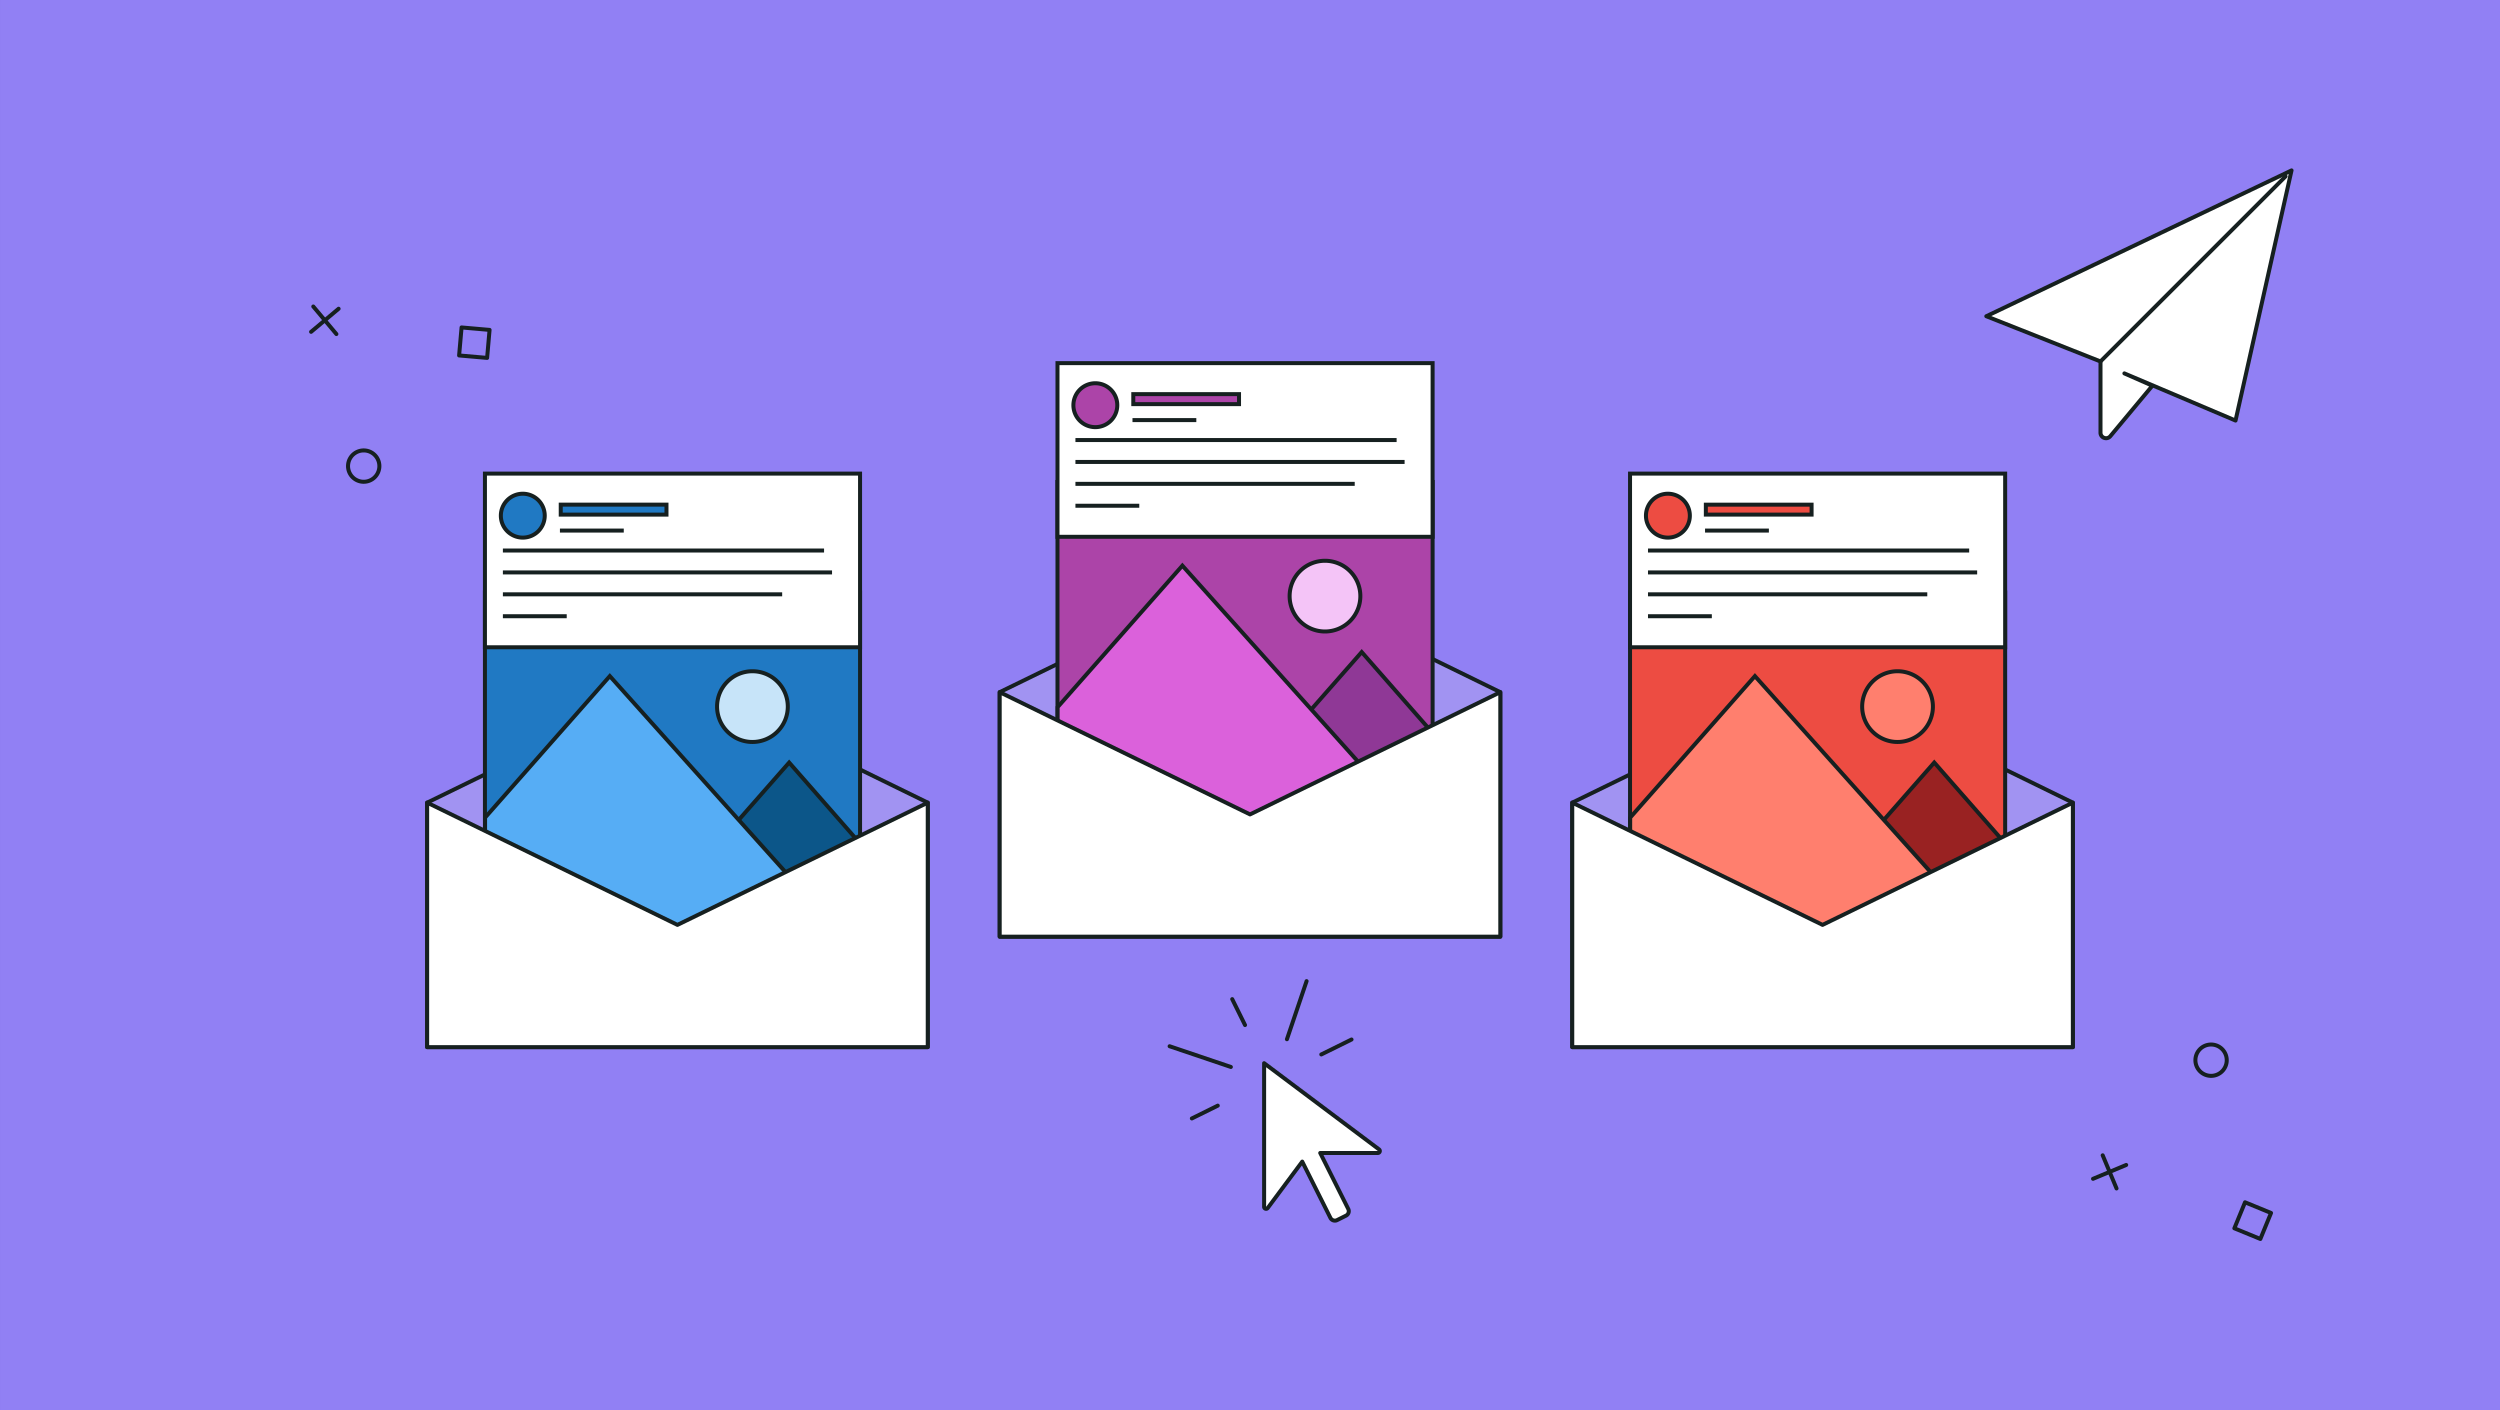
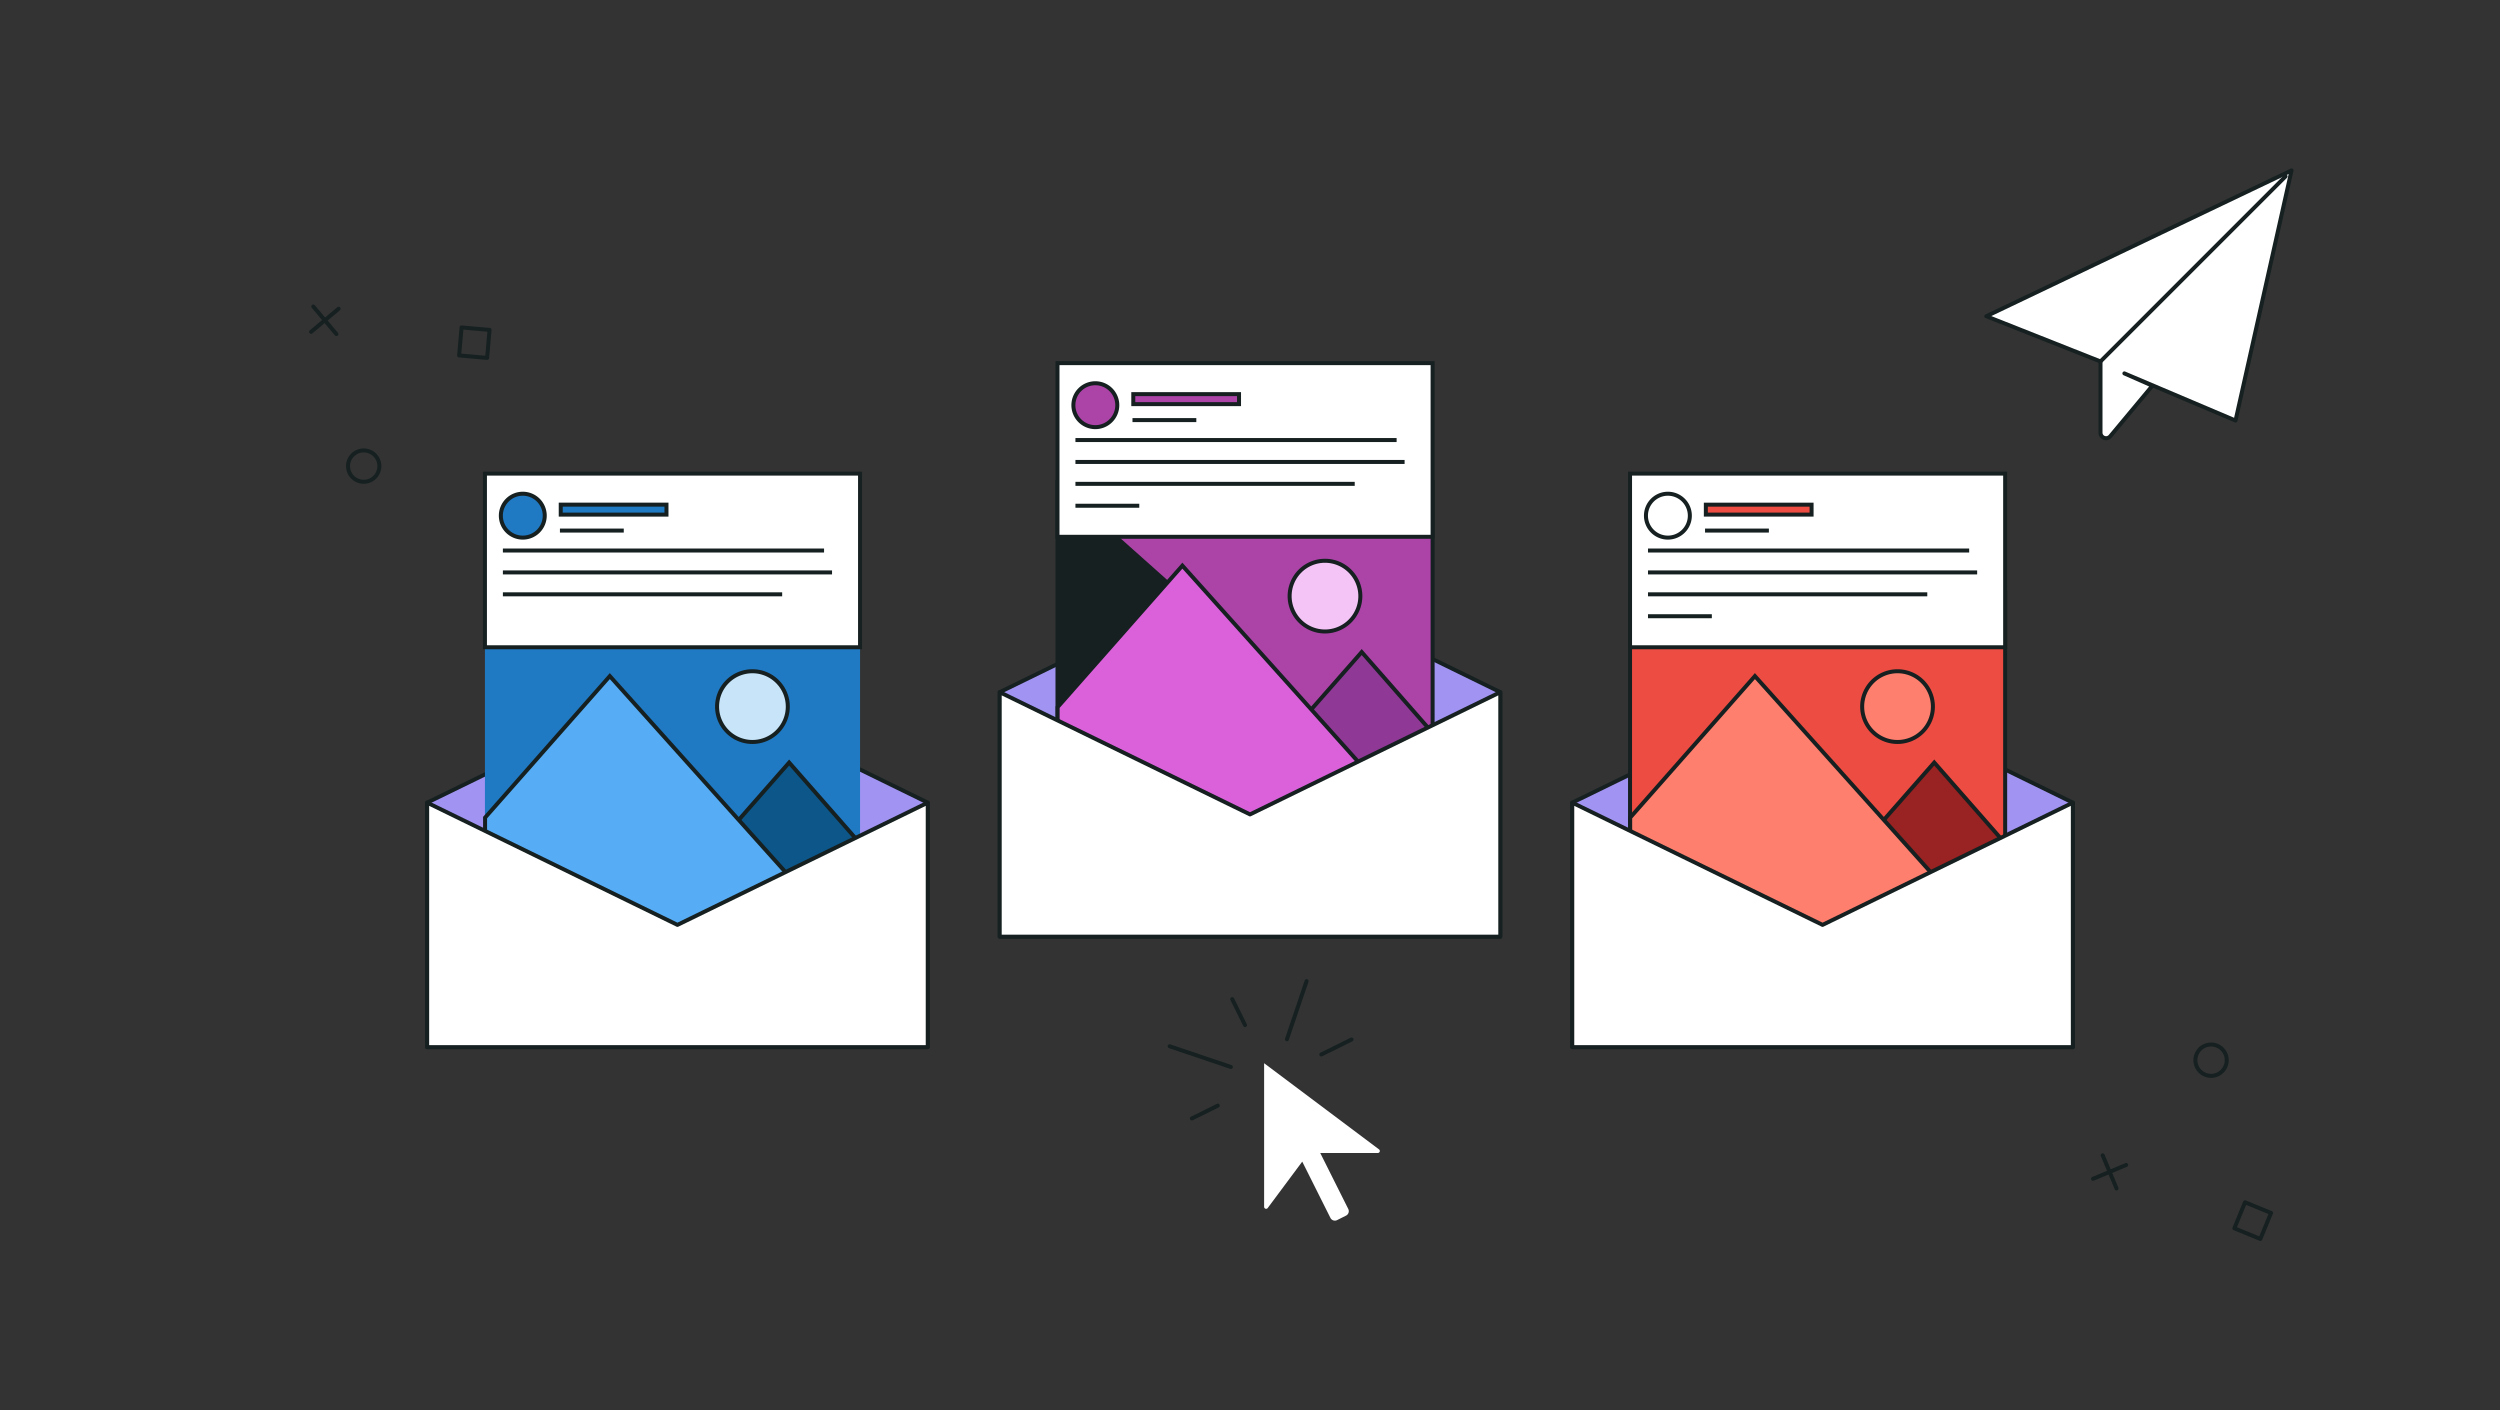
<svg xmlns="http://www.w3.org/2000/svg" width="780" height="440" viewBox="0 0 780 440">
  <rect x="0" y="0" width="780" height="440" fill="#333333" stroke="none" />
  <defs>
    <style>.a{fill:#9180f4;}.b{fill:#fff;}.c{fill:#162020;}.d{fill:#a193f2;}.e{fill:#2079c3;}.f{fill:#c7e4f9;}.g{fill:#0c5689;}.h{fill:#56adf5;}.i{fill:#ed4c42;}.j{fill:#ff7f6e;}.k{fill:#922;}.l{fill:#ac44a8;}.m{fill:#f4c4f7;}.n{fill:#8f3896;}.o{fill:#db61db;}</style>
  </defs>
-   <rect class="a" x="0.002" y="0.001" width="780" height="440" />
  <path class="b" d="M430.259,358.611l-35.854-26.891V376.527a.622.622,0,0,0,1.122.372L406.3,362.425l8.789,17.552a1.556,1.556,0,0,0,2.088.695l2.783-1.394a1.556,1.556,0,0,0,.695-2.088l-8.743-17.459h17.973A.623.623,0,0,0,430.259,358.611Z" />
-   <path class="c" d="M416.484,381.461a2.184,2.184,0,0,1-1.953-1.203l-8.335-16.645-10.168,13.658a1.247,1.247,0,0,1-2.248-.744V331.721a.625.625,0,0,1,1-.5l35.855,26.891a1.248,1.248,0,0,1-.749,2.245H412.925l8.289,16.554a2.183,2.183,0,0,1-.973,2.927l-2.783,1.394A2.163,2.163,0,0,1,416.484,381.461Zm-10.184-19.66c.018,0,.036.001.055.002a.627.627,0,0,1,.504.343l8.789,17.552a.931.931,0,0,0,1.249.416l2.783-1.394a.932.932,0,0,0,.416-1.249l-8.742-17.459a.625.625,0,0,1,.559-.905h17.965L395.03,332.971v43.557L405.8,362.053A.625.625,0,0,1,406.301,361.801Zm23.585-2.694Z" />
  <path class="c" d="M412.25,329.613a.625.625,0,0,1-.277-1.186l9.424-4.659a.625.625,0,1,1,.555,1.121l-9.424,4.659A.625.625,0,0,1,412.25,329.613Z" />
  <path class="c" d="M401.525,324.864a.625.625,0,0,1-.592-.825l6.126-18.107a.625.625,0,1,1,1.184.4l-6.126,18.107A.625.625,0,0,1,401.525,324.864Z" />
  <path class="c" d="M388.449,320.44a.627.627,0,0,1-.56-.348l-3.993-8.077a.625.625,0,0,1,1.121-.555l3.993,8.077a.625.625,0,0,1-.561.902Z" />
  <path class="c" d="M384.025,333.517a.623.623,0,0,1-.2-.033l-19.112-6.466a.625.625,0,0,1,.4-1.184L384.226,332.3a.625.625,0,0,1-.2,1.217Z" />
  <path class="c" d="M371.864,349.58a.625.625,0,0,1-.277-1.186l8.077-3.993a.625.625,0,1,1,.555,1.121l-8.077,3.993A.626.626,0,0,1,371.864,349.58Z" />
  <polygon class="d" points="211.44 212.247 133.271 250.424 133.271 326.702 289.457 326.702 289.457 250.424 211.44 212.247" />
  <path class="c" d="M289.457,327.327H133.27a.625.625,0,0,1-.625-.625V250.424a.624.624,0,0,1,.351-.561l78.17-38.177a.623.623,0,0,1,.549,0l78.017,38.177a.626.626,0,0,1,.351.561v76.278A.625.625,0,0,1,289.457,327.327Zm-155.561-1.25H288.832V250.814L211.44,212.943l-77.545,37.872Z" />
  <rect class="e" x="151.299" y="184.851" width="117.038" height="104.247" />
-   <path class="c" d="M268.962,289.723H150.674V184.226H268.962Zm-117.038-1.25H267.712V185.476H151.924Z" />
  <circle class="f" cx="234.76" cy="220.462" r="11.033" />
  <path class="c" d="M234.761,232.119a11.658,11.658,0,1,1,11.657-11.657A11.671,11.671,0,0,1,234.761,232.119Zm0-22.065a10.408,10.408,0,1,0,10.407,10.408A10.42,10.42,0,0,0,234.761,210.054Z" />
  <path class="g" d="M268.326,289.089H256.311l-27.624-31.234,17.528-19.944,22.111,25.222Z" />
  <path class="c" d="M268.326,289.714H256.03l-28.177-31.858,18.362-20.892,22.735,25.934v26.2h-.625Zm-11.733-1.25h11.108V263.368l-21.487-24.51L229.52,257.854Z" />
  <polygon class="h" points="260.311 289.097 190.261 210.944 151.344 255.097 151.299 289.097 260.311 289.097" />
  <path class="c" d="M261.711,289.723H150.673L150.72,254.86l.156-.177,39.381-44.681Zm-109.786-1.25H258.912l-68.647-76.588L151.97,255.333Z" />
  <rect class="b" x="151.299" y="147.766" width="117.038" height="54.189" />
  <path class="c" d="M268.962,202.581H150.674v-55.44H268.962Zm-117.038-1.25H267.712v-52.94H151.924Z" />
  <rect class="c" x="156.9" y="171.137" width="100.208" height="1.25" />
  <rect class="c" x="156.9" y="177.97" width="102.697" height="1.25" />
  <rect class="c" x="156.9" y="184.803" width="87.138" height="1.25" />
-   <rect class="c" x="156.9" y="191.637" width="19.917" height="1.25" />
  <circle class="e" cx="163.111" cy="160.889" r="6.846" />
  <path class="c" d="M163.111,168.361a7.471,7.471,0,1,1,7.472-7.471A7.48,7.48,0,0,1,163.111,168.361Zm0-13.693a6.221,6.221,0,1,0,6.222,6.222A6.229,6.229,0,0,0,163.111,154.668Z" />
  <rect class="c" x="174.699" y="164.913" width="19.917" height="1.25" />
  <rect class="e" x="174.95" y="157.446" width="32.988" height="3.112" />
  <path class="c" d="M208.564,161.184H174.325v-4.362h34.238Zm-32.988-1.25h31.738v-1.862H175.575Z" />
  <polygon class="b" points="211.364 288.563 133.271 250.424 133.271 326.702 289.457 326.702 289.457 250.424 211.364 288.563" />
  <path class="c" d="M289.457,327.327H133.27a.625.625,0,0,1-.625-.625V250.424a.625.625,0,0,1,.899-.561l77.818,38.005,77.819-38.005a.625.625,0,0,1,.899.561v76.278A.625.625,0,0,1,289.457,327.327Zm-155.561-1.25H288.832V251.425L211.638,289.124a.629.629,0,0,1-.549,0l-77.193-37.699Z" />
  <polygon class="d" points="568.713 212.247 490.543 250.424 490.543 326.702 646.729 326.702 646.729 250.424 568.713 212.247" />
  <path class="c" d="M646.73,327.327H490.543a.625.625,0,0,1-.625-.625V250.424a.624.624,0,0,1,.351-.561l78.17-38.177a.623.623,0,0,1,.549,0l78.017,38.177a.626.626,0,0,1,.351.561v76.278A.625.625,0,0,1,646.73,327.327Zm-155.561-1.25H646.105V250.814l-77.392-37.871L491.168,250.815Z" />
  <rect class="i" x="508.572" y="184.851" width="117.038" height="104.247" />
  <path class="c" d="M626.234,289.723H507.946V184.226H626.234Zm-117.038-1.25H624.984V185.476H509.196Z" />
  <circle class="j" cx="592.033" cy="220.462" r="11.033" />
  <path class="c" d="M592.033,232.119A11.658,11.658,0,1,1,603.69,220.462,11.671,11.671,0,0,1,592.033,232.119Zm0-22.065A10.408,10.408,0,1,0,602.44,220.462,10.419,10.419,0,0,0,592.033,210.054Z" />
  <path class="k" d="M625.599,289.089H613.584L585.96,257.855l17.528-19.944,22.111,25.222Z" />
  <path class="c" d="M625.599,289.714H613.303L585.127,257.856l18.361-20.892,22.735,25.934v26.2h-.625Zm-11.733-1.25h11.108V263.368l-21.487-24.51L586.793,257.854Z" />
  <polygon class="j" points="617.584 289.097 547.534 210.944 508.617 255.097 508.572 289.097 617.584 289.097" />
  <path class="c" d="M618.983,289.723H507.945l.047-34.862.156-.177L547.53,210.003Zm-109.786-1.25H616.185l-68.647-76.588L509.242,255.333Z" />
  <rect class="b" x="508.572" y="147.766" width="117.038" height="54.189" />
  <path class="c" d="M626.234,202.581H507.946v-55.44H626.234Zm-117.038-1.25H624.984v-52.94H509.196Z" />
  <rect class="c" x="514.173" y="171.137" width="100.208" height="1.25" />
  <rect class="c" x="514.173" y="177.97" width="102.698" height="1.25" />
  <rect class="c" x="514.173" y="184.803" width="87.138" height="1.25" />
  <rect class="c" x="514.173" y="191.637" width="19.918" height="1.25" />
-   <circle class="i" cx="520.384" cy="160.889" r="6.846" />
  <path class="c" d="M520.384,168.361a7.471,7.471,0,1,1,7.472-7.471A7.479,7.479,0,0,1,520.384,168.361Zm0-13.693a6.221,6.221,0,1,0,6.222,6.222A6.229,6.229,0,0,0,520.384,154.668Z" />
  <rect class="c" x="531.972" y="164.913" width="19.917" height="1.25" />
  <rect class="i" x="532.223" y="157.446" width="32.988" height="3.112" />
  <path class="c" d="M565.836,161.184H531.599v-4.362h34.237Zm-32.987-1.25h31.737v-1.862H532.849Z" />
  <polygon class="b" points="568.636 288.563 490.543 250.424 490.543 326.702 646.729 326.702 646.729 250.424 568.636 288.563" />
  <path class="c" d="M646.73,327.327H490.543a.625.625,0,0,1-.625-.625V250.424a.625.625,0,0,1,.899-.561l77.819,38.005,77.818-38.005a.625.625,0,0,1,.899.561v76.278A.625.625,0,0,1,646.73,327.327Zm-155.561-1.25H646.105V251.425L568.911,289.124a.629.629,0,0,1-.549,0L491.168,251.425Z" />
  <polygon class="d" points="390.077 177.779 311.907 215.956 311.907 292.234 468.093 292.234 468.093 215.956 390.077 177.779" />
  <path class="c" d="M468.093,292.859H311.907a.626.626,0,0,1-.625-.625V215.956a.624.624,0,0,1,.351-.562l78.169-38.176a.622.622,0,0,1,.549,0l78.017,38.176a.625.625,0,0,1,.351.562v76.279A.626.626,0,0,1,468.093,292.859Zm-155.561-1.25H467.468V216.346l-77.392-37.871-77.544,37.871Z" />
  <rect class="l" x="329.935" y="150.382" width="117.038" height="104.247" />
-   <path class="c" d="M447.598,255.254H329.31V149.757H447.598Zm-117.037-1.25H446.348V151.007H330.56Z" />
+   <path class="c" d="M447.598,255.254H329.31V149.757H447.598ZH446.348V151.007H330.56Z" />
  <circle class="m" cx="413.397" cy="185.994" r="11.033" />
  <path class="c" d="M413.397,197.651a11.658,11.658,0,1,1,11.657-11.658A11.671,11.671,0,0,1,413.397,197.651Zm0-22.066a10.408,10.408,0,1,0,10.407,10.408A10.419,10.419,0,0,0,413.397,175.586Z" />
  <path class="n" d="M446.962,254.621H434.947l-27.624-31.233,17.528-19.945,22.111,25.222Z" />
  <path class="c" d="M446.963,255.246H434.666L406.49,223.388l18.362-20.892L447.588,228.43v26.2h-.625Zm-11.734-1.25h11.109V228.9l-21.487-24.51-16.694,18.996Z" />
  <polygon class="o" points="438.948 254.629 368.897 176.476 329.981 220.629 329.935 254.629 438.948 254.629" />
  <path class="c" d="M440.347,255.254H329.31l.046-34.861.156-.177,39.382-44.681Zm-109.785-1.25H437.548l-68.647-76.587-38.296,43.449Z" />
  <rect class="b" x="329.935" y="113.298" width="117.038" height="54.189" />
  <path class="c" d="M447.598,168.112H329.31V112.673H447.598Zm-117.037-1.25H446.348V113.923H330.56Z" />
  <rect class="c" x="335.537" y="136.669" width="100.208" height="1.25" />
  <rect class="c" x="335.537" y="143.502" width="102.697" height="1.25" />
  <rect class="c" x="335.537" y="150.335" width="87.137" height="1.25" />
  <rect class="c" x="335.537" y="157.168" width="19.917" height="1.25" />
  <circle class="l" cx="341.748" cy="126.421" r="6.846" />
  <path class="c" d="M341.748,133.893a7.472,7.472,0,1,1,7.471-7.472A7.48,7.48,0,0,1,341.748,133.893Zm0-13.693a6.222,6.222,0,1,0,6.221,6.222A6.229,6.229,0,0,0,341.748,120.2Z" />
  <rect class="c" x="353.335" y="130.445" width="19.917" height="1.25" />
  <rect class="l" x="353.587" y="122.978" width="32.988" height="3.112" />
  <path class="c" d="M387.199,126.715H352.962v-4.362h34.237Zm-32.987-1.25h31.737v-1.862H354.212Z" />
  <polygon class="b" points="390 254.095 311.907 215.956 311.907 292.234 468.093 292.234 468.093 215.956 390 254.095" />
  <path class="c" d="M468.093,292.859H311.907a.626.626,0,0,1-.625-.625V215.956a.625.625,0,0,1,.899-.562L390,253.399l77.818-38.005a.625.625,0,0,1,.899.562v76.279A.626.626,0,0,1,468.093,292.859Zm-155.561-1.25H467.468V216.957l-77.193,37.7a.629.629,0,0,1-.549,0l-77.193-37.7Z" />
  <path class="b" d="M619.733,98.663l.011-.001-.01.001,35.621,14.112v22.212a1.733,1.733,0,0,0,3.064,1.109L671.54,120.35l-8.735-3.85,34.681,14.711L714.959,53.17Z" />
  <path class="c" d="M657.099,137.348a2.391,2.391,0,0,1-.814-.144,2.334,2.334,0,0,1-1.555-2.217V113.2L619.504,99.245a.626.626,0,0,1-.04-1.145L714.69,52.606a.625.625,0,0,1,.88.701l-17.473,78.041a.625.625,0,0,1-.855.438L671.812,121l-12.914,15.496A2.335,2.335,0,0,1,657.099,137.348ZM621.295,98.61l34.29,13.584a.625.625,0,0,1,.395.581v22.212a1.107,1.107,0,0,0,1.958.709l12.591-15.108-7.975-3.515a.625.625,0,0,1,.496-1.147l33.99,14.418,17.028-76.054Z" />
  <line class="b" x1="655.355" y1="112.775" x2="713.097" y2="55.033" />
  <path class="c" d="M655.355,113.4a.625.625,0,0,1-.442-1.067l57.742-57.742a.625.625,0,1,1,.885.884l-57.742,57.742A.624.624,0,0,1,655.355,113.4Z" />
  <path class="c" d="M689.863,336.294a5.512,5.512,0,1,1,2.118-.426A5.524,5.524,0,0,1,689.863,336.294Zm-.015-9.78a4.221,4.221,0,0,0-1.638.33,4.263,4.263,0,1,0,1.638-.33Z" />
  <path class="c" d="M660.359,371.42a.627.627,0,0,1-.577-.384l-4.317-10.332a.625.625,0,1,1,1.154-.482l4.317,10.332a.627.627,0,0,1-.336.818A.64.64,0,0,1,660.359,371.42Z" />
  <path class="c" d="M653.034,368.413a.625.625,0,0,1-.241-1.202l10.333-4.318a.625.625,0,0,1,.482,1.154l-10.333,4.318A.635.635,0,0,1,653.034,368.413Z" />
  <path class="c" d="M705.232,387.184a.622.622,0,0,1-.237-.047l-8.112-3.331a.624.624,0,0,1-.341-.816l3.331-8.111a.625.625,0,0,1,.816-.341l8.111,3.33a.625.625,0,0,1,.341.815l-3.33,8.112a.627.627,0,0,1-.337.34A.642.642,0,0,1,705.232,387.184Zm-7.297-4.297,6.956,2.857,2.856-6.956-6.955-2.856Z" />
  <path class="c" d="M113.485,150.94c-.163,0-.327-.007-.491-.022a5.515,5.515,0,1,1,4.706-9.039h0a5.516,5.516,0,0,1-4.215,9.06Zm-.013-9.779a4.263,4.263,0,1,0,3.27,1.522h0A4.259,4.259,0,0,0,113.473,141.161Z" />
  <path class="c" d="M97.064,104.155a.625.625,0,0,1-.401-1.104l8.579-7.197a.625.625,0,1,1,.803.958l-8.579,7.197A.623.623,0,0,1,97.064,104.155Z" />
  <path class="c" d="M104.952,104.847a.624.624,0,0,1-.478-.223l-7.197-8.58a.625.625,0,1,1,.957-.804l7.197,8.58a.625.625,0,0,1-.479,1.027Z" />
  <path class="c" d="M151.98,112.29c-.019,0-.037-.001-.056-.002l-8.735-.765a.623.623,0,0,1-.424-.221.63.63,0,0,1-.144-.457l.766-8.735a.626.626,0,0,1,.678-.568l8.735.765a.626.626,0,0,1,.568.677l-.766,8.735A.626.626,0,0,1,151.98,112.29Zm-8.06-1.958,7.49.656.657-7.49-7.49-.656Z" />
</svg>